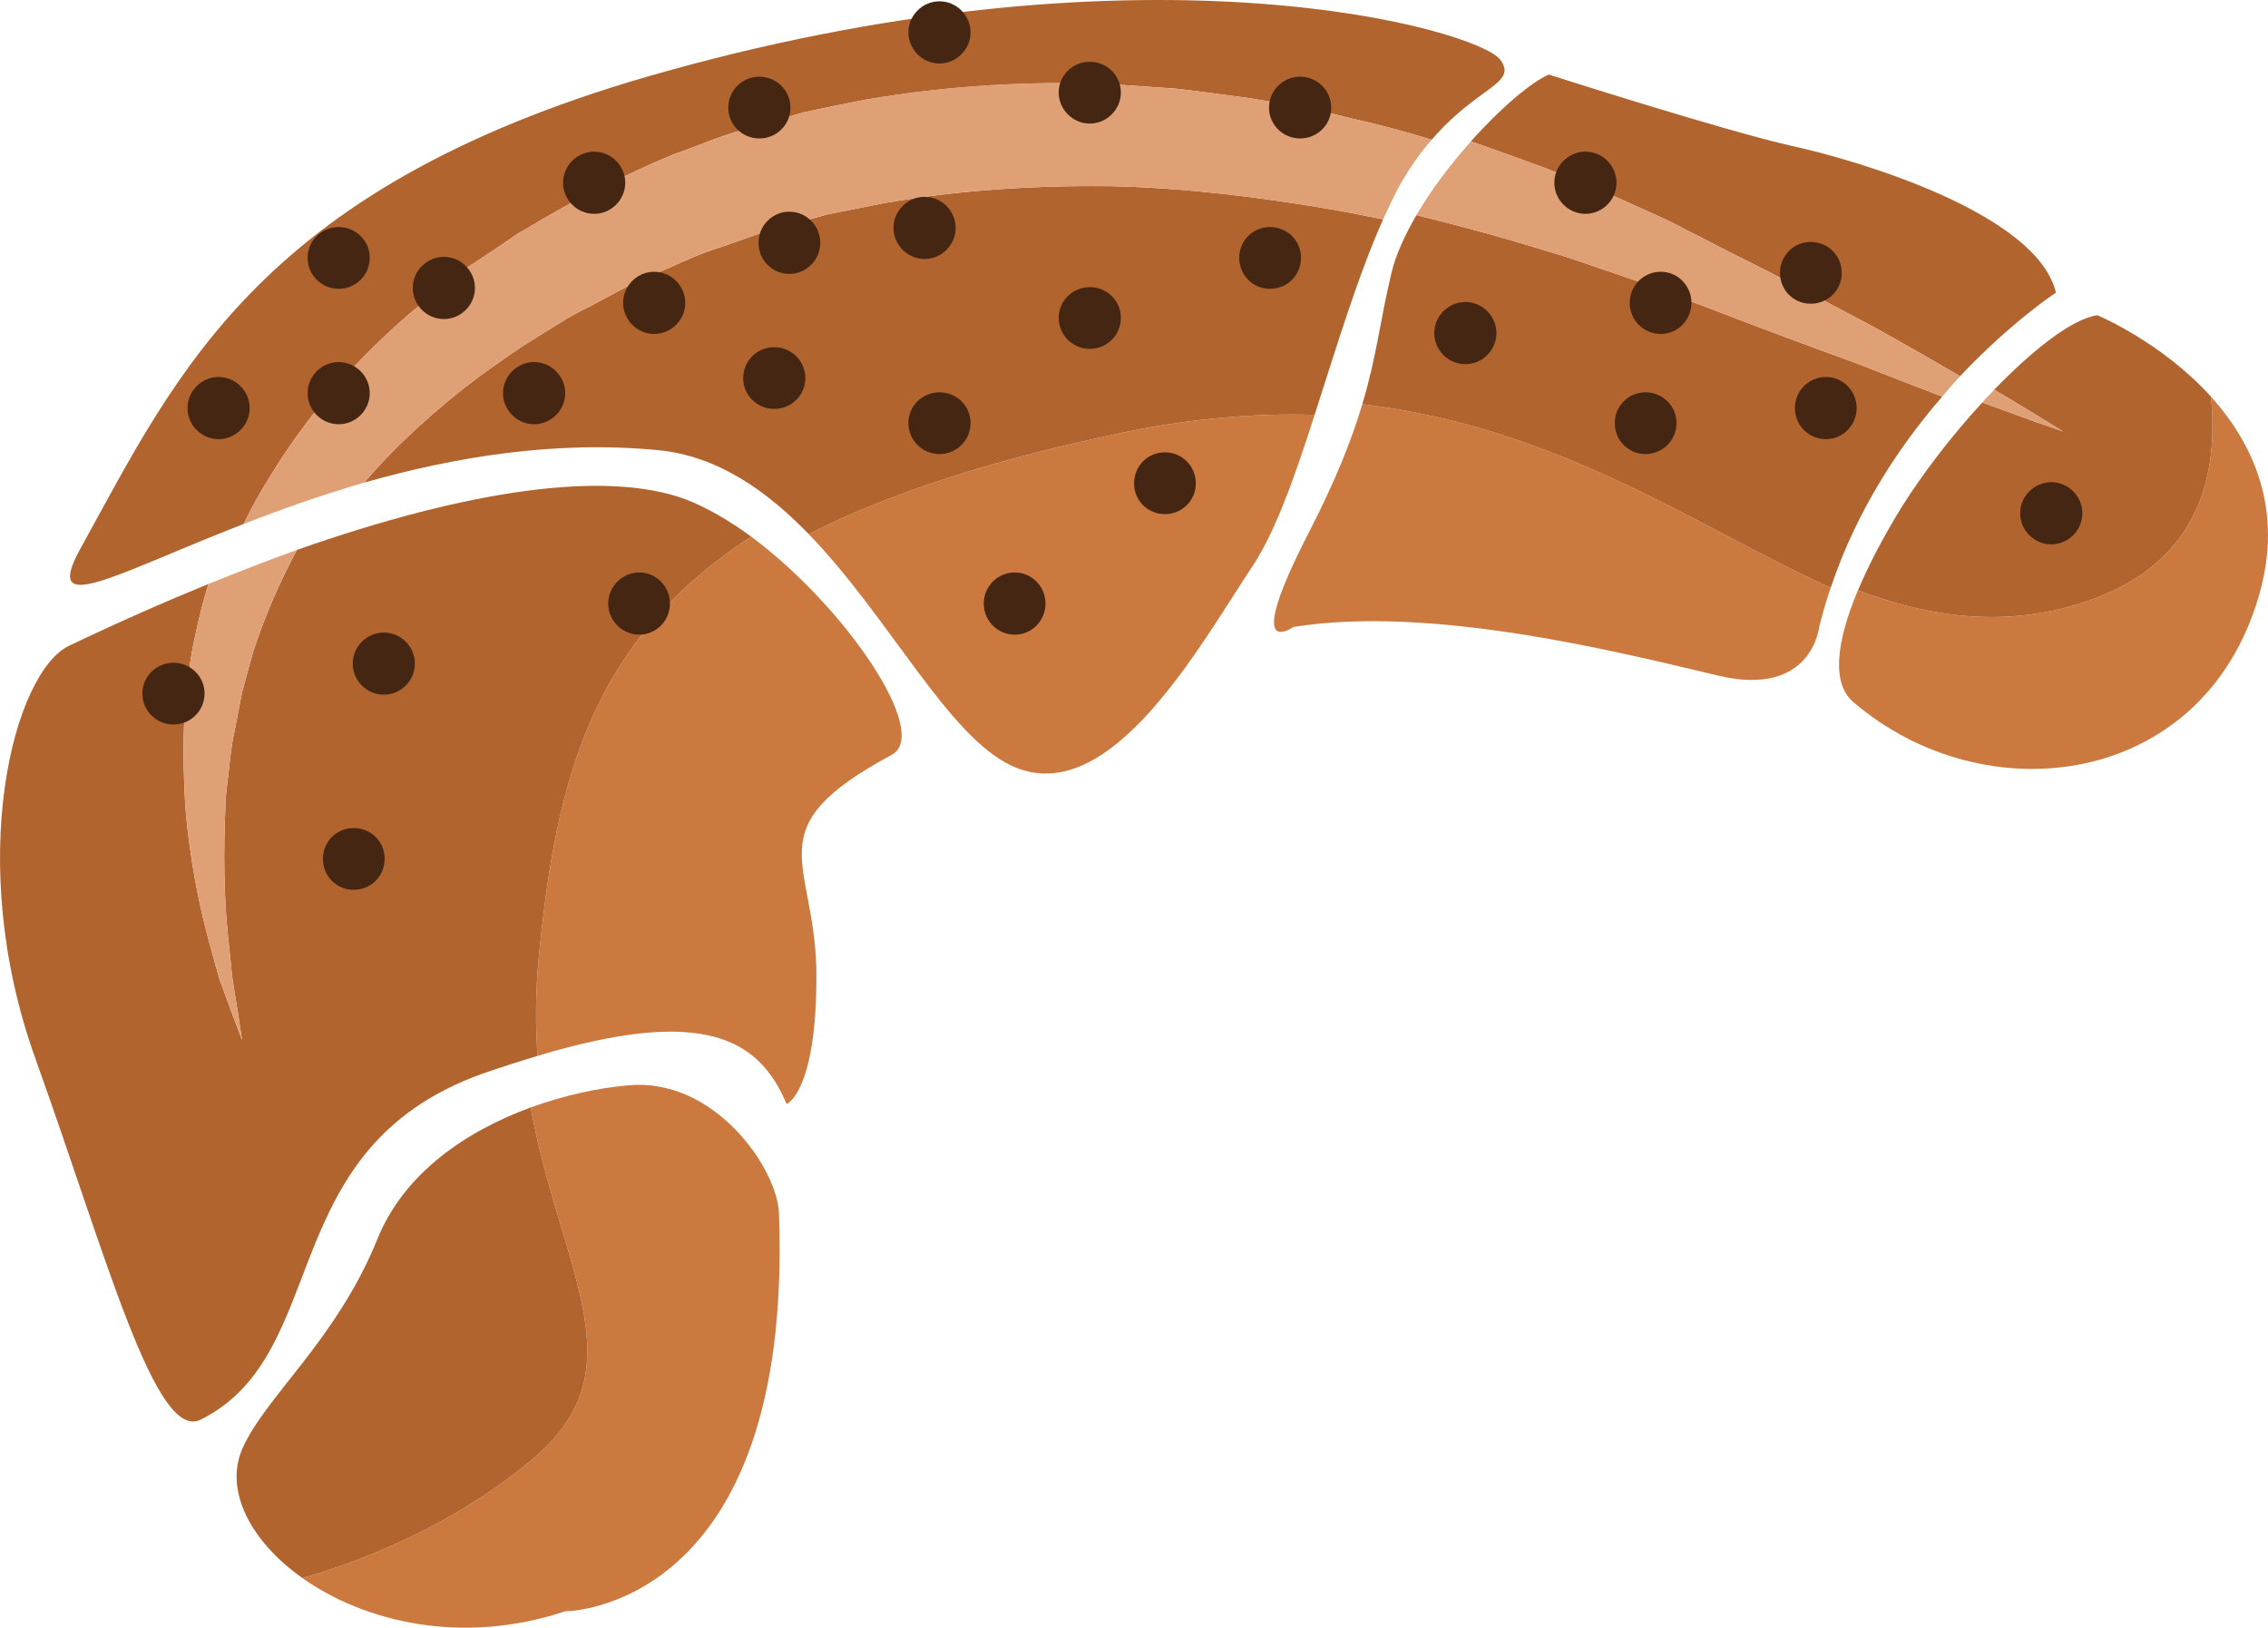
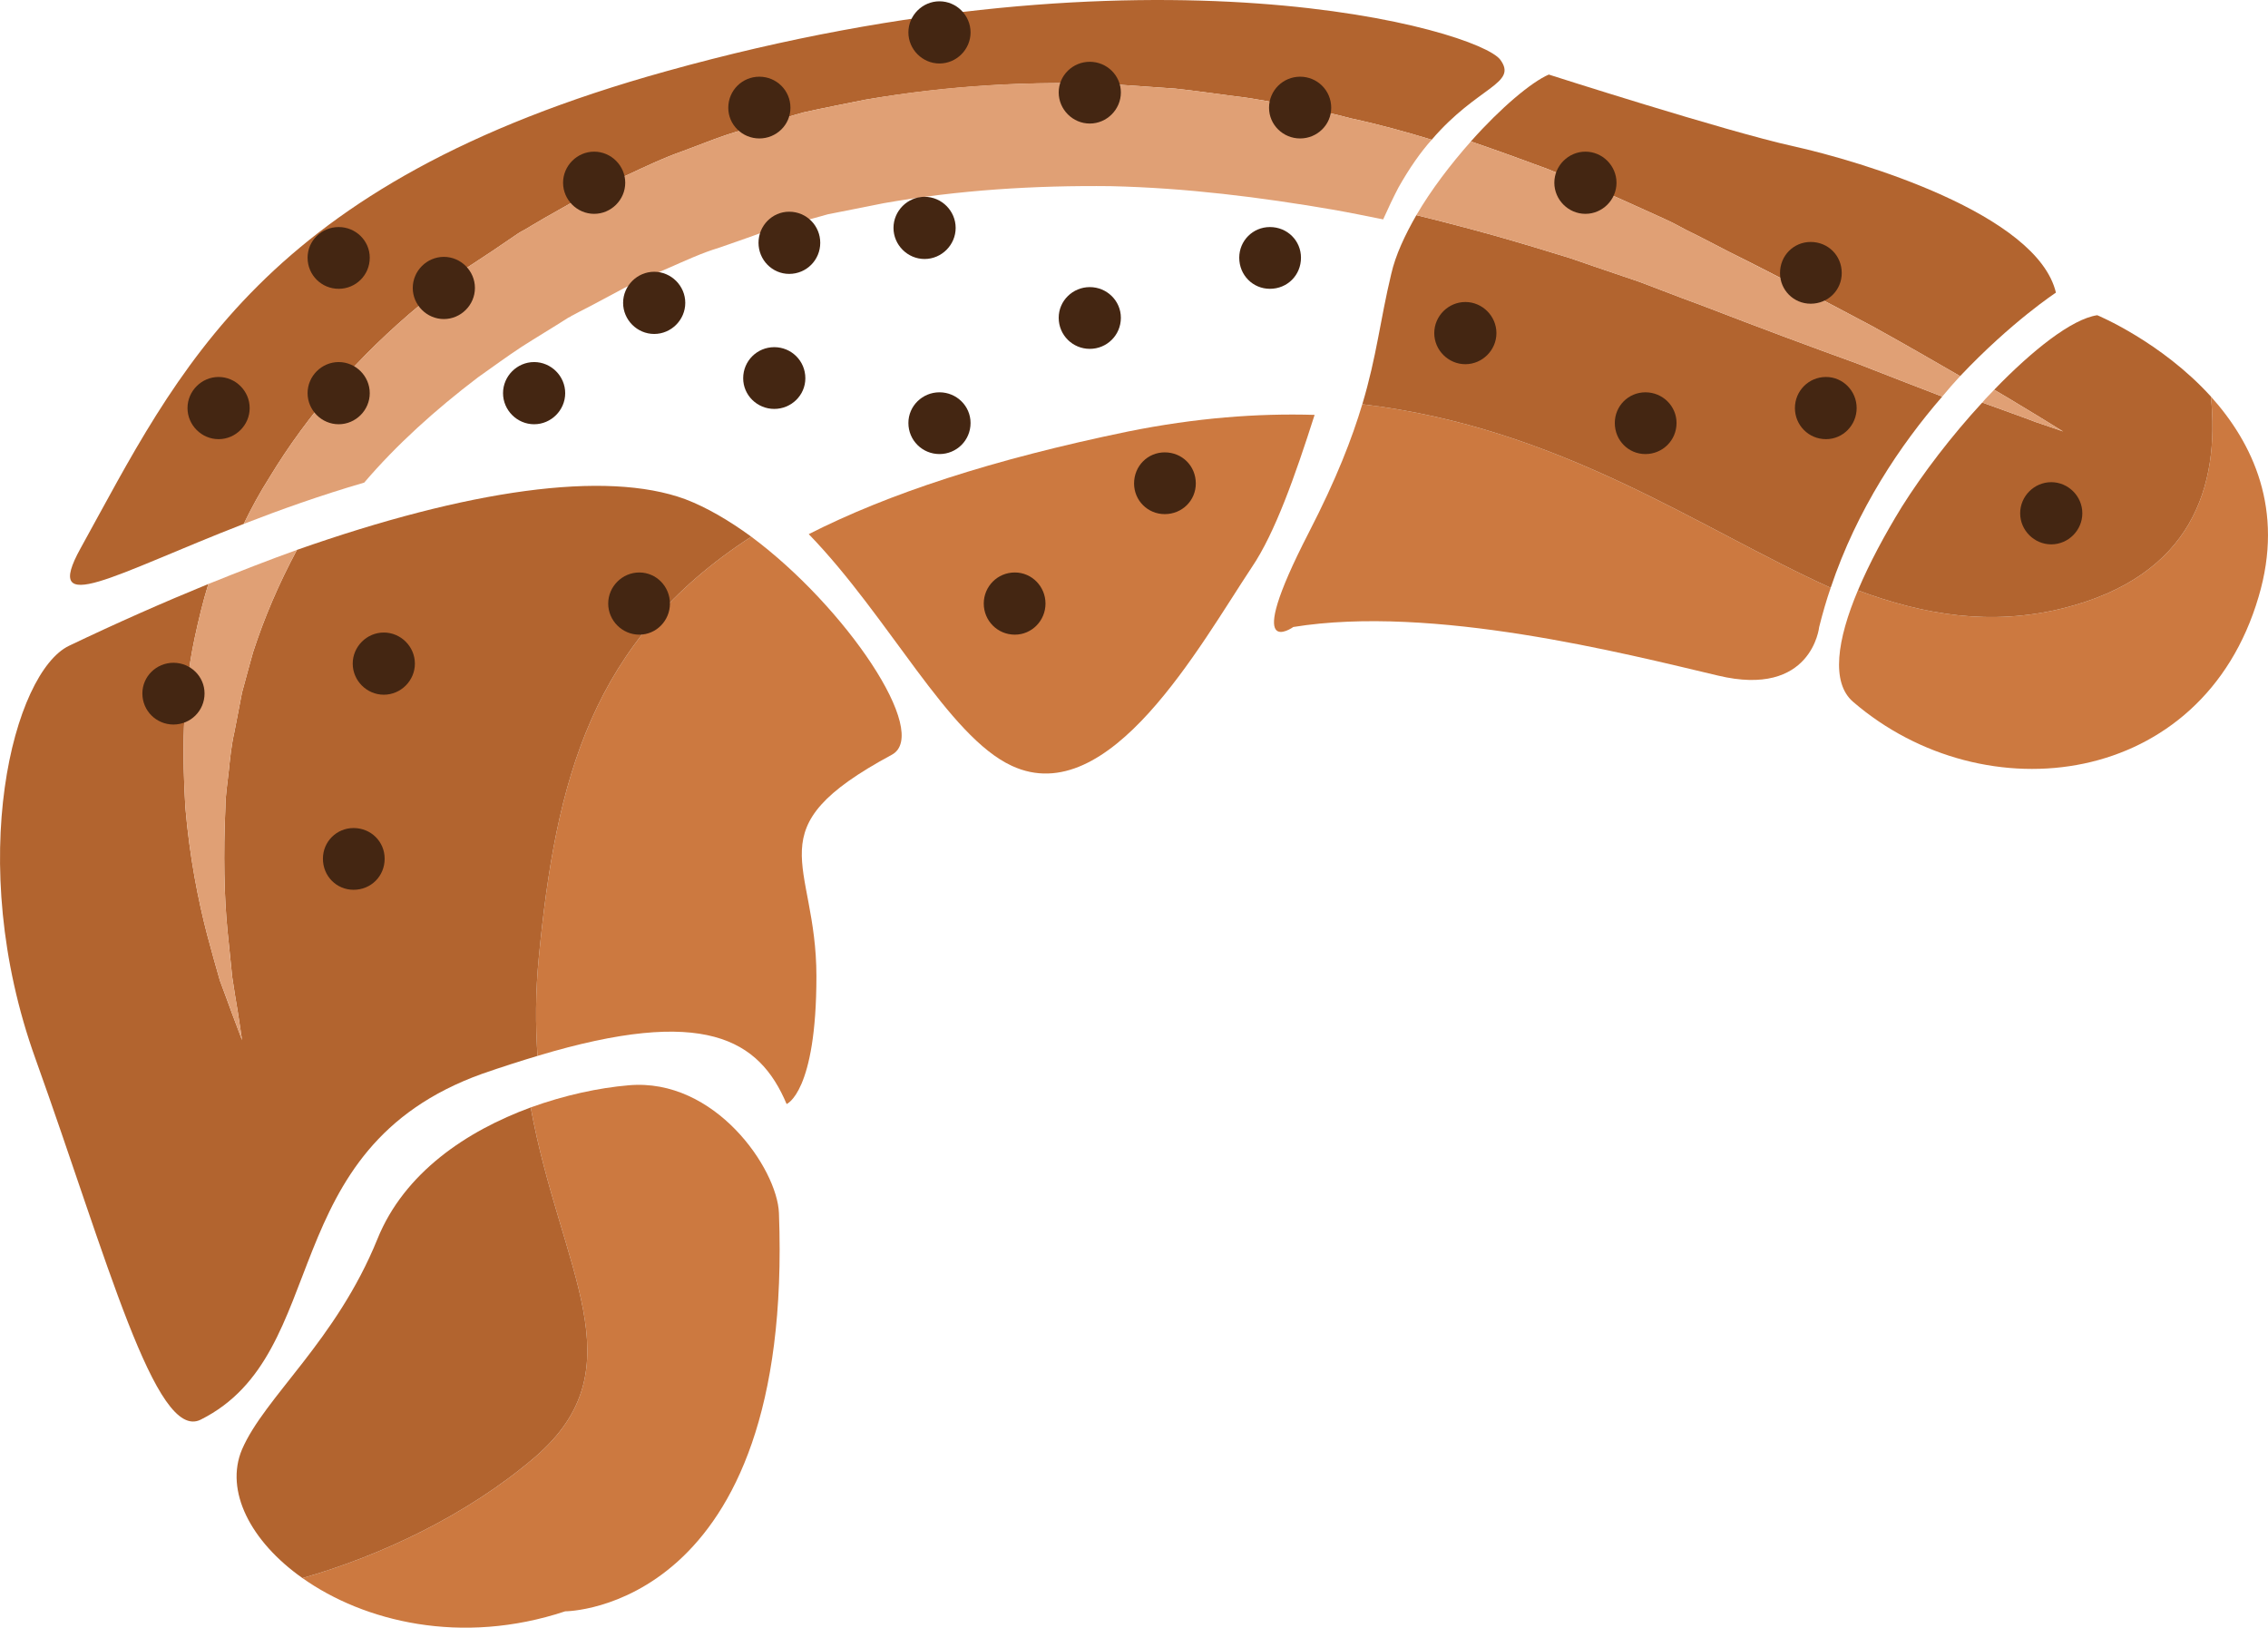
<svg xmlns="http://www.w3.org/2000/svg" id="svg100" viewBox="0 0 5326.353 3821.51" style="clip-rule:evenodd;fill-rule:evenodd;image-rendering:optimizeQuality;shape-rendering:geometricPrecision;text-rendering:geometricPrecision" version="1.1" height="38.215mm" width="53.264mm" xml:space="preserve">
  <defs id="defs4">
    <style id="style2" type="text/css">
   
    .fil3 {fill:#442612;fill-rule:nonzero}
    .fil1 {fill:#B2642F;fill-rule:nonzero}
    .fil0 {fill:#CC7940;fill-rule:nonzero}
    .fil2 {fill:#E0A075;fill-rule:nonzero}
   
  </style>
  </defs>
  <g transform="translate(-8120.662,-13241.938)" id="Vrstva_x0020_1">
    <path style="fill:#cc7940;fill-rule:nonzero" id="path7" d="m 10770,14255 c -320,66 -563,146 -750,241 189,195 327,475 477,544 229,106 441,-282 564,-467 54,-80 101,-213 147,-357 -134,-4 -279,7 -438,39 z" class="fil0" />
    <path style="fill:#cc7940;fill-rule:nonzero" id="path9" d="m 11194,14493 c -159,309 -36,221 -36,221 327,-53 777,62 997,114 221,53 238,-114 238,-114 8,-32 17,-63 27,-92 -310,-140 -635,-376 -1100,-431 -24,80 -60,174 -126,302 z" class="fil0" />
    <path style="fill:#cc7940;fill-rule:nonzero" id="path11" d="m 13313,14173 c 21,211 -44,421 -347,497 -170,42 -326,16 -482,-42 -49,116 -64,217 -11,262 308,265 820,203 952,-247 61,-205 -14,-361 -112,-470 z" class="fil0" />
    <path style="fill:#cc7940;fill-rule:nonzero" id="path13" d="m 9386,15490 c -8,82 -8,159 -3,231 392,-118 521,-39 585,113 0,0 70,-27 70,-300 0,-273 -150,-344 177,-520 93,-50 -109,-348 -330,-512 -377,244 -459,573 -499,988 z" class="fil0" />
    <path style="fill:#cc7940;fill-rule:nonzero" id="path15" d="m 9377,16663 c -160,137 -364,232 -546,284 144,102 373,159 617,78 0,0 537,0 502,-935 -4,-104 -150,-318 -353,-300 -70,6 -150,23 -230,52 70,383 255,610 10,821 z" class="fil0" />
    <path style="fill:#b2642f;fill-rule:nonzero" id="path17" d="m 9007,16151 c -97,239 -265,371 -318,494 -41,97 20,216 142,302 182,-52 386,-147 546,-284 245,-211 60,-438 -10,-821 -150,55 -297,153 -360,309 z" class="fil1" />
-     <path style="fill:#b2642f;fill-rule:nonzero" id="path19" d="m 10729,13679 c -178,-2 -357,9 -533,40 -43,9 -87,17 -131,26 -43,12 -86,24 -128,35 -22,5 -42,14 -63,21 l -63,22 c -43,13 -81,31 -120,48 -39,17 -77,32 -119,55 l -60,32 -31,16 -15,8 -4,2 -1,1 -6,3 c -36,23 -73,45 -109,68 -35,23 -69,48 -103,72 -100,76 -191,158 -267,247 208,-59 446,-100 692,-76 138,14 252,94 352,197 187,-95 430,-175 750,-241 159,-32 304,-43 438,-39 51,-158 102,-328 161,-459 -40,-8 -79,-16 -119,-23 -169,-29 -344,-51 -521,-55 z" class="fil1" />
    <path style="fill:#b2642f;fill-rule:nonzero" id="path21" d="m 9108,13957 c 36,-29 72,-59 110,-87 40,-26 79,-52 118,-79 l 8,-5 11,-6 15,-9 29,-17 60,-34 c 38,-24 84,-44 130,-65 45,-21 91,-43 137,-59 46,-17 91,-36 139,-49 47,-14 95,-27 142,-41 49,-11 97,-20 146,-30 194,-33 392,-45 584,-36 48,3 96,7 144,10 47,5 94,12 141,18 46,5 92,15 137,23 46,8 91,17 135,29 65,14 127,31 189,50 108,-126 203,-131 161,-188 -53,-70 -816,-291 -1958,27 -953,264 -1147,706 -1376,1120 -92,166 79,61 383,-57 18,-37 38,-74 61,-110 89,-147 210,-286 354,-405 z" class="fil1" />
    <path style="fill:#b2642f;fill-rule:nonzero" id="path23" d="m 12120,13960 c -33,-12 -67,-25 -101,-38 -16,-6 -36,-14 -50,-19 -18,-6 -35,-12 -53,-18 -35,-12 -71,-24 -108,-37 -37,-11 -74,-23 -112,-34 -80,-24 -164,-46 -249,-67 -27,47 -49,94 -59,138 -26,108 -34,193 -68,306 465,55 790,291 1100,431 62,-185 164,-336 262,-449 -60,-23 -127,-49 -201,-78 -108,-39 -229,-84 -361,-135 z" class="fil1" />
    <path style="fill:#b2642f;fill-rule:nonzero" id="path25" d="m 11869,13684 c 37,16 73,32 108,48 18,8 35,16 53,24 20,9 34,17 51,26 33,16 65,33 96,49 127,63 241,124 343,178 76,42 145,82 204,116 121,-128 225,-196 225,-196 -44,-185 -459,-309 -618,-344 -158,-35 -573,-168 -573,-168 -40,17 -113,78 -183,157 61,21 122,43 181,65 38,16 76,30 113,45 z" class="fil1" />
    <path style="fill:#b2642f;fill-rule:nonzero" id="path27" d="m 13313,14173 c -117,-129 -267,-191 -267,-191 -60,9 -152,82 -242,175 43,25 78,47 105,63 37,23 57,35 57,35 0,0 -22,-8 -64,-22 -31,-12 -74,-27 -126,-46 -72,78 -140,167 -189,245 -40,65 -76,132 -103,196 156,58 312,84 482,42 303,-76 368,-286 347,-497 z" class="fil1" />
    <path style="fill:#b2642f;fill-rule:nonzero" id="path29" d="m 8689,14868 c -6,32 -12,63 -18,93 -7,31 -10,61 -13,90 -3,29 -8,58 -8,86 -5,111 -3,210 5,291 4,40 8,77 11,108 5,32 9,59 13,81 7,44 10,67 10,67 0,0 -8,-22 -24,-64 -7,-20 -17,-46 -28,-76 -9,-31 -19,-67 -30,-108 -21,-81 -41,-181 -51,-298 -7,-118 -9,-254 22,-399 9,-42 19,-84 32,-126 -105,43 -214,91 -327,145 -130,62 -247,503 -79,970 168,468 282,900 388,847 312,-156 168,-635 661,-812 46,-16 90,-30 130,-42 -5,-72 -5,-149 3,-231 40,-415 122,-744 499,-988 -52,-38 -105,-69 -155,-88 -187,-69 -511,-22 -912,119 -43,80 -77,160 -103,240 -9,33 -18,64 -26,95 z" class="fil1" />
    <path style="fill:#e0a075;fill-rule:nonzero" id="path31" d="m 11483,13570 c -62,-19 -124,-36 -189,-50 -44,-12 -89,-21 -135,-29 -45,-8 -91,-18 -137,-23 -47,-6 -94,-13 -141,-18 -48,-3 -96,-7 -144,-10 -192,-9 -390,2 -584,36 -49,10 -97,19 -146,30 -47,14 -95,27 -142,41 -48,13 -93,32 -139,49 -46,16 -92,38 -137,59 -45,21 -92,41 -130,65 l -60,34 -29,17 -15,9 -11,6 -8,5 c -39,27 -78,53 -118,79 -38,28 -74,58 -110,87 -144,119 -265,258 -354,405 -23,36 -43,73 -61,110 85,-33 180,-67 283,-97 76,-89 167,-171 267,-247 34,-24 68,-49 103,-72 36,-23 73,-45 109,-68 l 6,-3 v 0 c 1,0 -5,3 1,-1 l -1,1 1,-1 4,-2 15,-8 31,-16 60,-32 c 42,-23 80,-38 119,-55 39,-17 77,-35 120,-48 l 63,-22 c 21,-7 41,-16 63,-21 42,-11 85,-23 128,-35 44,-9 88,-17 131,-26 176,-31 355,-42 533,-40 177,4 352,26 521,55 40,7 79,15 119,23 12,-27 24,-52 36,-75 26,-46 52,-83 78,-112 z" class="fil2" />
    <path style="fill:#e0a075;fill-rule:nonzero" id="path33" d="m 12520,14009 c -102,-54 -217,-115 -343,-178 -31,-16 -63,-33 -96,-49 -17,-9 -31,-17 -51,-26 -18,-8 -35,-16 -53,-24 -35,-16 -71,-32 -108,-48 -37,-14 -75,-29 -113,-45 -59,-22 -120,-44 -181,-65 -47,53 -93,113 -128,173 85,21 169,43 249,67 38,11 75,23 112,34 37,13 73,25 108,37 18,6 35,12 53,18 14,5 34,13 50,19 34,13 68,26 101,38 132,51 253,96 361,135 74,29 141,55 201,78 14,-17 28,-33 42,-48 -59,-34 -128,-74 -204,-116 z" class="fil2" />
    <path style="fill:#e0a075;fill-rule:nonzero" id="path35" d="m 12966,14255 c 0,0 -20,-12 -57,-35 -27,-16 -62,-38 -105,-63 -9,10 -19,19 -28,30 52,19 95,34 126,46 42,14 64,22 64,22 z" class="fil2" />
    <path style="fill:#e0a075;fill-rule:nonzero" id="path37" d="m 8578,14739 c -31,145 -29,281 -22,399 10,117 30,217 51,298 11,41 21,77 30,108 11,30 21,55 28,76 16,42 24,64 24,64 0,0 -3,-23 -10,-67 -4,-22 -8,-49 -13,-81 -3,-31 -7,-68 -11,-108 -8,-81 -10,-180 -5,-291 0,-28 5,-57 8,-86 3,-29 6,-59 13,-90 6,-30 12,-61 18,-93 8,-31 17,-62 26,-95 26,-80 60,-160 103,-240 -67,24 -136,51 -208,80 -13,42 -23,84 -32,126 z" class="fil2" />
    <path style="fill:#442612;fill-rule:nonzero" id="path39" d="m 9236,13918 c 0,40 -33,73 -73,73 -40,0 -73,-33 -73,-73 0,-40 33,-73 73,-73 40,0 73,33 73,73 z" class="fil3" />
    <path style="fill:#442612;fill-rule:nonzero" id="path41" d="m 9589,13671 c 0,40 -33,73 -73,73 -40,0 -73,-33 -73,-73 0,-40 33,-73 73,-73 40,0 73,33 73,73 z" class="fil3" />
    <path style="fill:#442612;fill-rule:nonzero" id="path43" d="m 9730,13953 c 0,40 -33,73 -73,73 -40,0 -73,-33 -73,-73 0,-40 33,-73 73,-73 40,0 73,33 73,73 z" class="fil3" />
    <path style="fill:#442612;fill-rule:nonzero" id="path45" d="m 9448,14165 c 0,40 -33,73 -73,73 -40,0 -73,-33 -73,-73 0,-40 33,-73 73,-73 40,0 73,33 73,73 z" class="fil3" />
    <path style="fill:#442612;fill-rule:nonzero" id="path47" d="m 8989,14165 c 0,40 -33,73 -73,73 -40,0 -73,-33 -73,-73 0,-40 33,-73 73,-73 40,0 73,33 73,73 z" class="fil3" />
    <path style="fill:#442612;fill-rule:nonzero" id="path49" d="m 8989,13847 c 0,41 -33,73 -73,73 -40,0 -73,-32 -73,-73 0,-40 33,-72 73,-72 40,0 73,32 73,72 z" class="fil3" />
    <path style="fill:#442612;fill-rule:nonzero" id="path51" d="m 8707,14200 c 0,40 -33,73 -73,73 -40,0 -73,-33 -73,-73 0,-40 33,-73 73,-73 40,0 73,33 73,73 z" class="fil3" />
    <path style="fill:#442612;fill-rule:nonzero" id="path53" d="m 8601,14870 c 0,41 -33,73 -73,73 -40,0 -73,-32 -73,-73 0,-40 33,-72 73,-72 40,0 73,32 73,72 z" class="fil3" />
    <path style="fill:#442612;fill-rule:nonzero" id="path55" d="m 9095,14800 c 0,40 -33,73 -73,73 -40,0 -73,-33 -73,-73 0,-40 33,-73 73,-73 40,0 73,33 73,73 z" class="fil3" />
    <path style="fill:#442612;fill-rule:nonzero" id="path57" d="m 9024,15258 c 0,41 -32,73 -73,73 -40,0 -72,-32 -72,-73 0,-40 32,-72 72,-72 41,0 73,32 73,72 z" class="fil3" />
    <path style="fill:#442612;fill-rule:nonzero" id="path59" d="m 10012,14130 c 0,40 -33,72 -73,72 -40,0 -73,-32 -73,-72 0,-41 33,-73 73,-73 40,0 73,32 73,73 z" class="fil3" />
    <path style="fill:#442612;fill-rule:nonzero" id="path61" d="m 10365,13777 c 0,40 -33,73 -73,73 -40,0 -73,-33 -73,-73 0,-40 33,-73 73,-73 40,0 73,33 73,73 z" class="fil3" />
    <path style="fill:#442612;fill-rule:nonzero" id="path63" d="m 10047,13812 c 0,40 -32,73 -73,73 -40,0 -72,-33 -72,-73 0,-40 32,-73 72,-73 41,0 73,33 73,73 z" class="fil3" />
    <path style="fill:#442612;fill-rule:nonzero" id="path65" d="m 9977,13495 c 0,40 -33,72 -73,72 -40,0 -73,-32 -73,-72 0,-41 33,-73 73,-73 40,0 73,32 73,73 z" class="fil3" />
    <path style="fill:#442612;fill-rule:nonzero" id="path67" d="m 10400,13318 c 0,40 -33,73 -73,73 -40,0 -73,-33 -73,-73 0,-40 33,-73 73,-73 40,0 73,33 73,73 z" class="fil3" />
    <path style="fill:#442612;fill-rule:nonzero" id="path69" d="m 10753,13459 c 0,40 -33,73 -73,73 -40,0 -73,-33 -73,-73 0,-40 33,-72 73,-72 40,0 73,32 73,72 z" class="fil3" />
    <path style="fill:#442612;fill-rule:nonzero" id="path71" d="m 10753,13988 c 0,41 -33,73 -73,73 -40,0 -73,-32 -73,-73 0,-40 33,-72 73,-72 40,0 73,32 73,72 z" class="fil3" />
    <path style="fill:#442612;fill-rule:nonzero" id="path73" d="m 10400,14235 c 0,41 -33,73 -73,73 -40,0 -73,-32 -73,-73 0,-40 33,-72 73,-72 40,0 73,32 73,72 z" class="fil3" />
    <path style="fill:#442612;fill-rule:nonzero" id="path75" d="m 10929,14377 c 0,40 -32,72 -73,72 -40,0 -72,-32 -72,-72 0,-41 32,-73 72,-73 41,0 73,32 73,73 z" class="fil3" />
    <path style="fill:#442612;fill-rule:nonzero" id="path77" d="m 10576,14659 c 0,40 -32,73 -72,73 -41,0 -73,-33 -73,-73 0,-40 32,-73 73,-73 40,0 72,33 72,73 z" class="fil3" />
    <path style="fill:#442612;fill-rule:nonzero" id="path79" d="m 9694,14659 c 0,40 -32,73 -72,73 -40,0 -73,-33 -73,-73 0,-40 33,-73 73,-73 40,0 72,33 72,73 z" class="fil3" />
    <path style="fill:#442612;fill-rule:nonzero" id="path81" d="m 11176,13847 c 0,41 -32,73 -73,73 -40,0 -72,-32 -72,-73 0,-40 32,-72 72,-72 41,0 73,32 73,72 z" class="fil3" />
    <path style="fill:#442612;fill-rule:nonzero" id="path83" d="m 11247,13495 c 0,40 -33,72 -73,72 -40,0 -73,-32 -73,-72 0,-41 33,-73 73,-73 40,0 73,32 73,73 z" class="fil3" />
    <path style="fill:#442612;fill-rule:nonzero" id="path85" d="m 11917,13671 c 0,40 -33,73 -73,73 -40,0 -73,-33 -73,-73 0,-40 33,-73 73,-73 40,0 73,33 73,73 z" class="fil3" />
    <path style="fill:#442612;fill-rule:nonzero" id="path87" d="m 11635,14024 c 0,40 -33,73 -73,73 -40,0 -73,-33 -73,-73 0,-40 33,-73 73,-73 40,0 73,33 73,73 z" class="fil3" />
    <path style="fill:#442612;fill-rule:nonzero" id="path89" d="m 12058,14235 c 0,41 -33,73 -73,73 -40,0 -72,-32 -72,-73 0,-40 32,-72 72,-72 40,0 73,32 73,72 z" class="fil3" />
-     <path style="fill:#442612;fill-rule:nonzero" id="path91" d="m 12093,13953 c 0,40 -32,73 -72,73 -41,0 -73,-33 -73,-73 0,-40 32,-73 73,-73 40,0 72,33 72,73 z" class="fil3" />
    <path style="fill:#442612;fill-rule:nonzero" id="path93" d="m 12446,13883 c 0,40 -32,72 -73,72 -40,0 -72,-32 -72,-72 0,-41 32,-73 72,-73 41,0 73,32 73,73 z" class="fil3" />
    <path style="fill:#442612;fill-rule:nonzero" id="path95" d="m 12481,14200 c 0,40 -32,73 -72,73 -41,0 -73,-33 -73,-73 0,-40 32,-73 73,-73 40,0 72,33 72,73 z" class="fil3" />
    <path style="fill:#442612;fill-rule:nonzero" id="path97" d="m 13011,14447 c 0,40 -33,73 -73,73 -40,0 -73,-33 -73,-73 0,-40 33,-73 73,-73 40,0 73,33 73,73 z" class="fil3" />
  </g>
</svg>